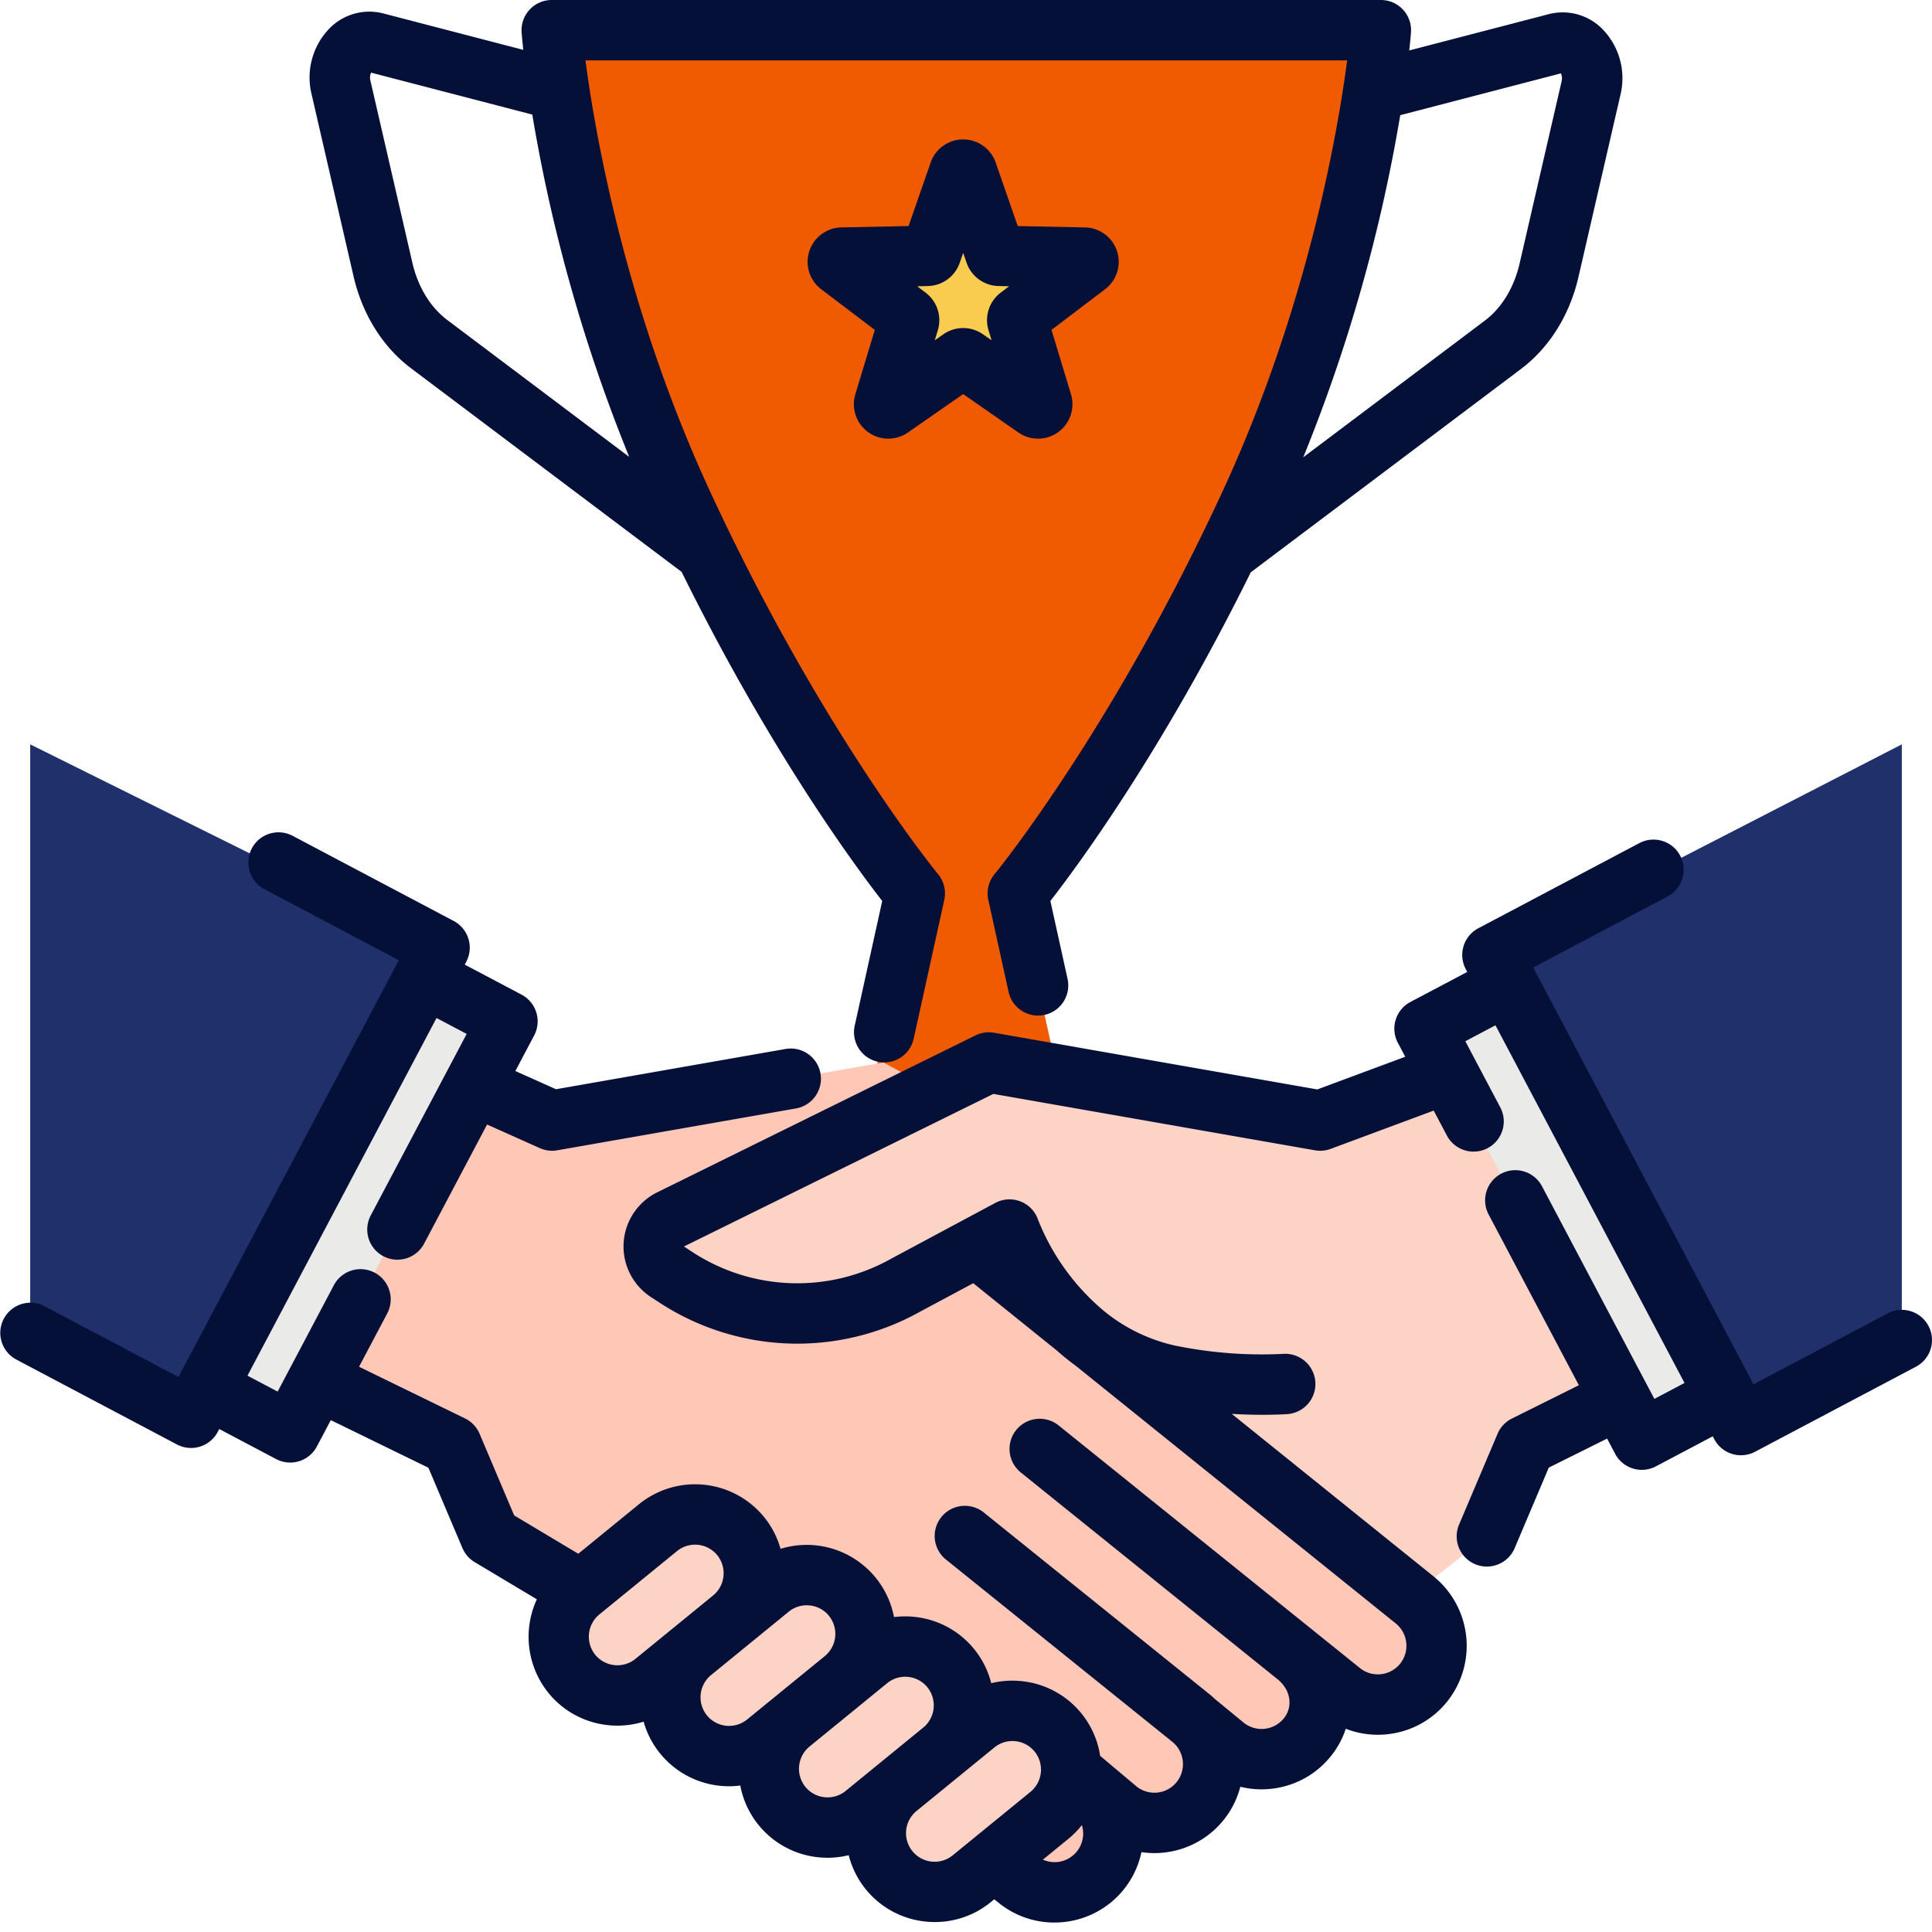
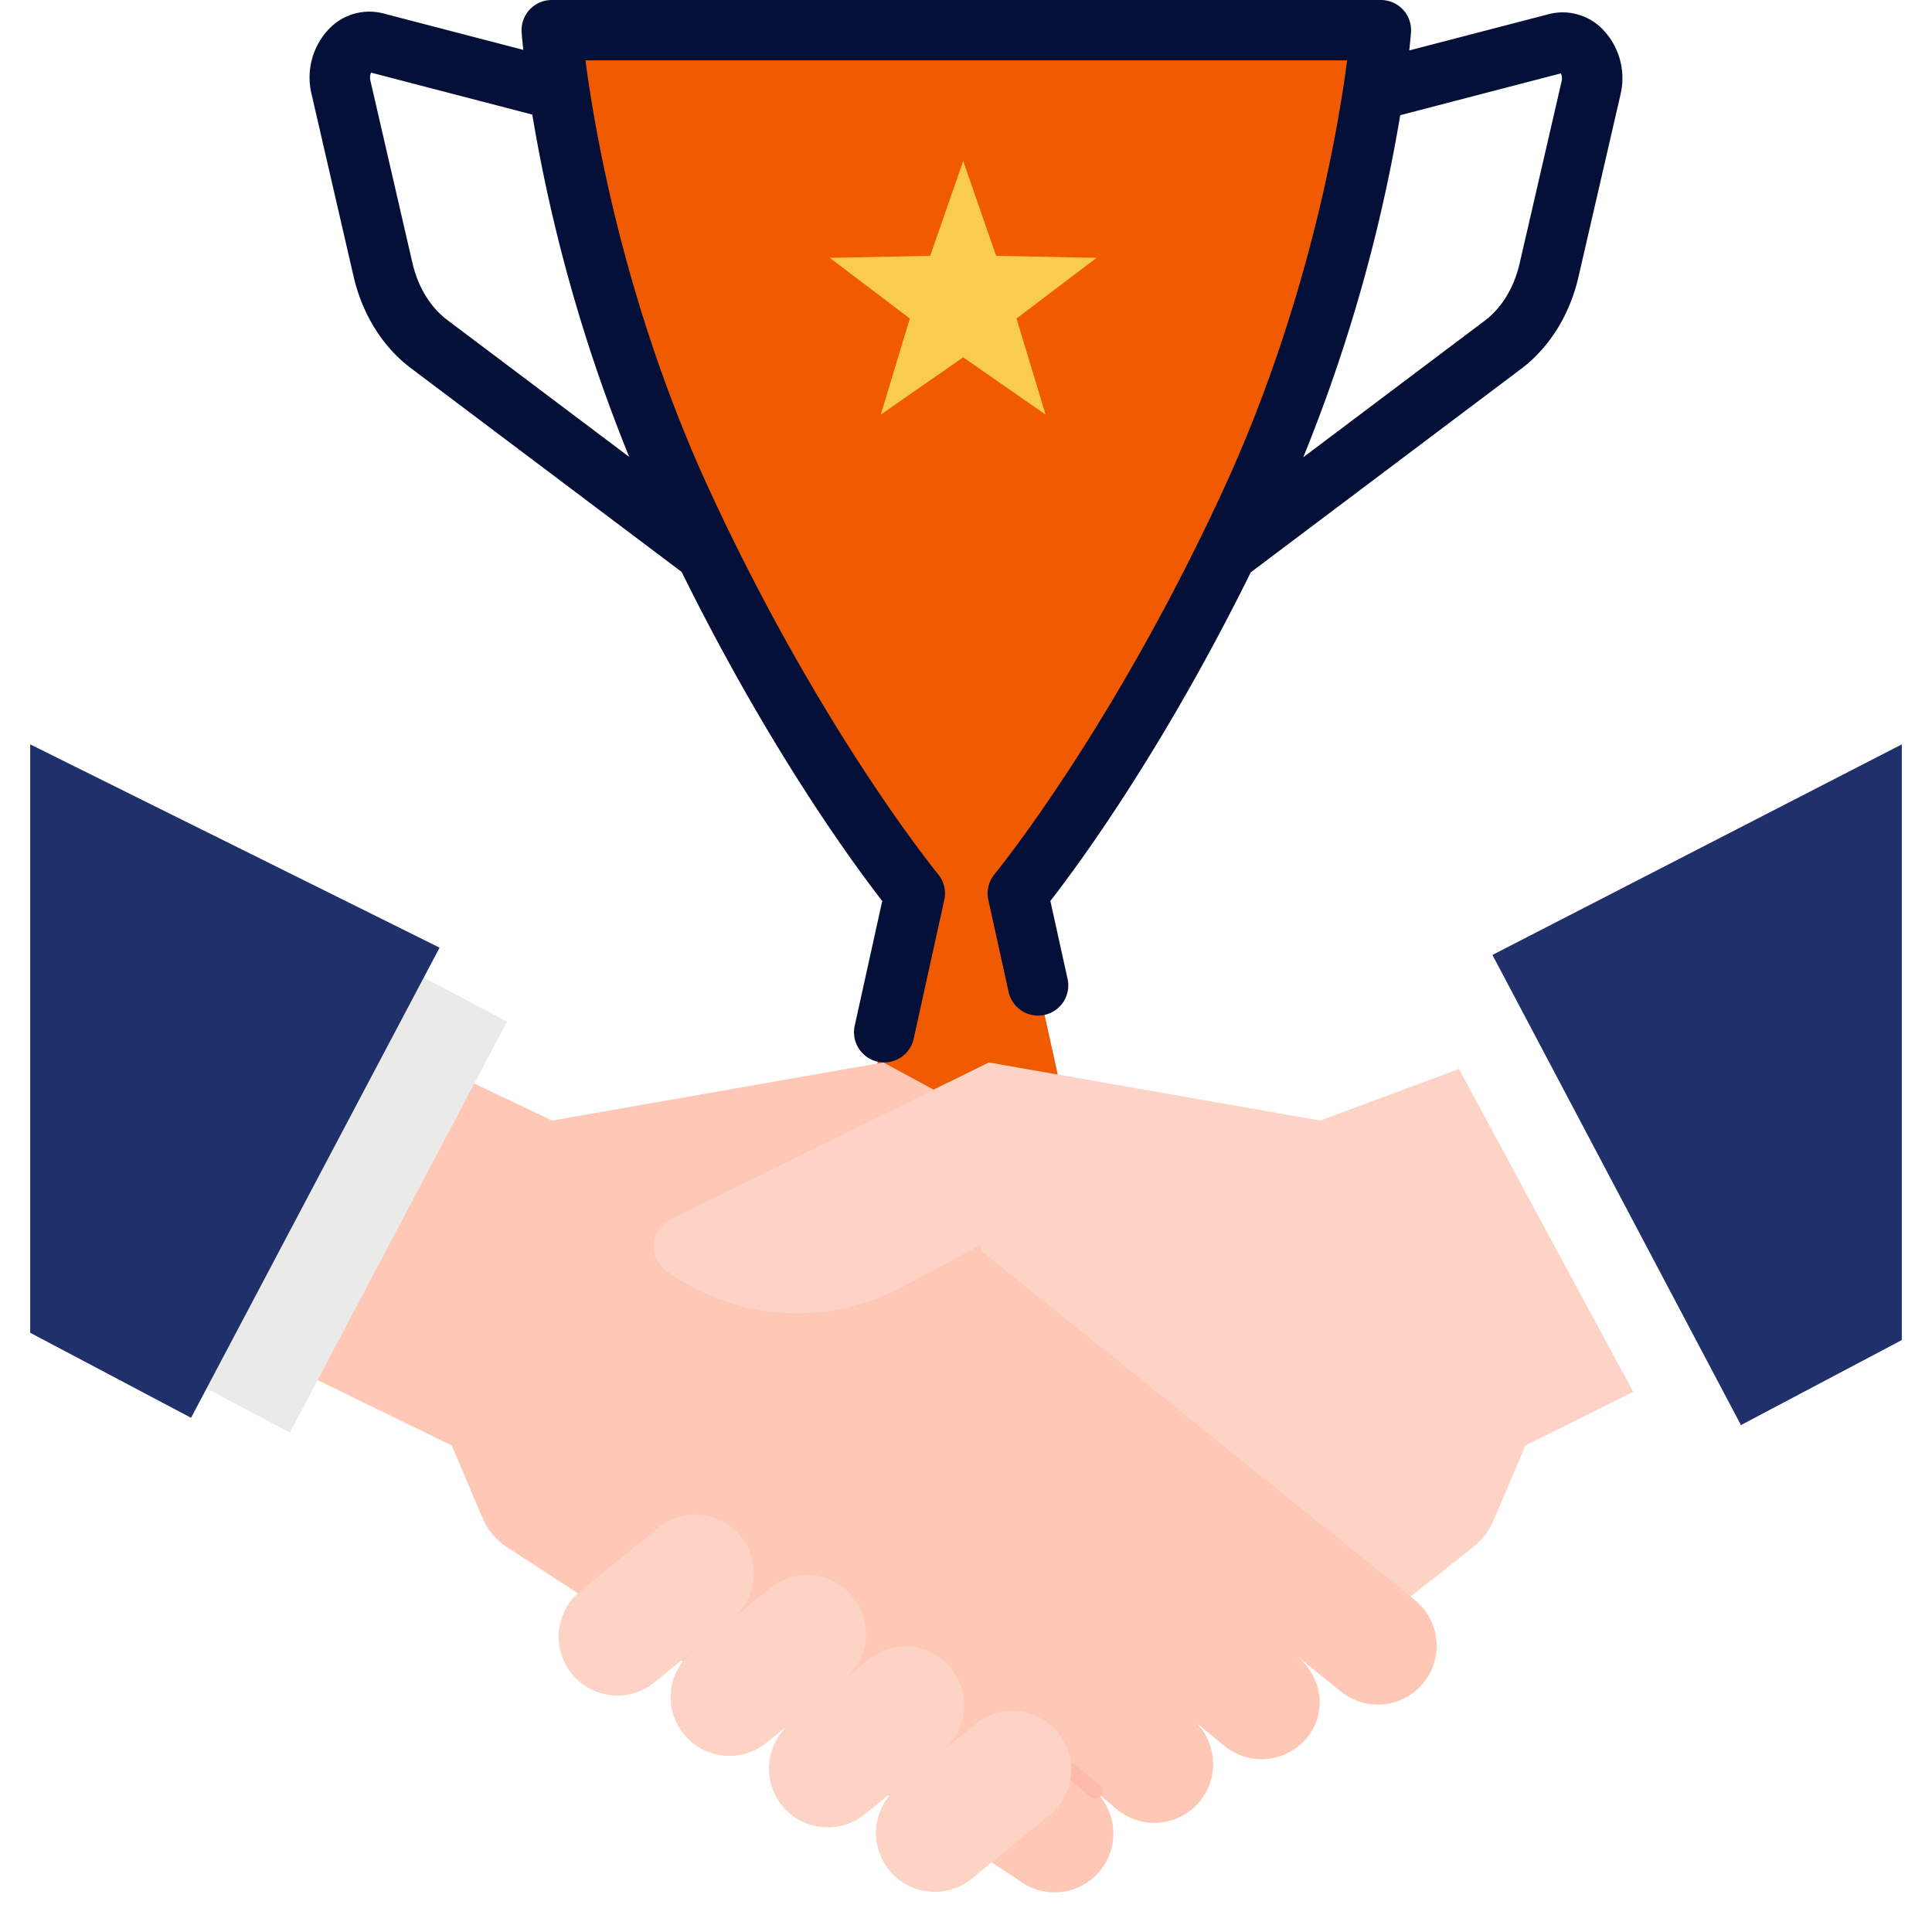
<svg xmlns="http://www.w3.org/2000/svg" version="1.1" width="512" height="512" x="0" y="0" viewBox="0 0 512 512" style="enable-background:new 0 0 512 512" xml:space="preserve" class="">
  <g>
    <g data-name="filled color">
      <path fill="#f05a00" d="M365.947 8H146.215s4.525 60.4 34.753 125.711 61.467 103.056 61.467 103.056l-16.821 76.262h60.934l-16.821-76.262s31.238-37.742 61.467-103.056S365.947 8 365.947 8z" opacity="1" data-original="#f9b534" class="" />
      <path fill="#f9cb4e" d="m255.251 42.655 8.738 25.138 26.607.542-21.207 16.079 7.707 25.473-21.845-15.201-21.845 15.201 7.707-25.473-21.208-16.079 26.608-.542z" opacity="1" data-original="#f9cb4e" class="" />
      <path fill="#fcd3c4" d="m386.629 283.293-36.772 13.667-87.8-15.4-19.023 9.379 1.039.563 12.742 42.533 113.775 91.619 19.689-15.554a18.763 18.763 0 0 0 5.643-7.4l8.309-19.609 28.59-14.226z" opacity="1" data-original="#fcd3c4" class="" />
      <path fill="#ffc7b5" d="M374.917 424.006 260.292 331.7l-12.861-42.926-13.314-7.212-87.8 15.4-24.253-11.539-41.545 78.54 39.212 19.129 8.108 19.133a17.407 17.407 0 0 0 6.536 7.8l135.37 88.058a15.582 15.582 0 0 0 21.977-2.55 15.582 15.582 0 0 0-2.529-21.8l1.031.9 5.929 5.013a15.582 15.582 0 0 0 20.743-23.2l.009.008 7.654 6.3a15.581 15.581 0 0 0 22.026-2.51c5.271-6.71 3.677-16.069-2.969-21.421l11.755 9.466a15.582 15.582 0 0 0 19.546-24.273z" opacity="1" data-original="#ffc7b5" class="" />
      <path fill="#eaeae8" d="M76.83 379.644 52.856 366.98l57.54-108.92 23.974 12.666z" opacity="1" data-original="#eaeae8" />
      <path fill="#20306b" d="m8 353.195 42.632 22.535 65.859-124.596L8 197.264z" opacity="1" data-original="#4e5e77" class="" />
      <path fill="#fcd3c4" d="m251.132 286.95-73.418 36.2a8.006 8.006 0 0 0-.818 13.9l2.331 1.513a58.905 58.905 0 0 0 60.841 1.987l22.5-12.05z" opacity="1" data-original="#fcd3c4" class="" />
-       <path fill="#eaeae8" d="m377.398 272.705 23.974-12.665 57.54 108.92-23.974 12.664z" opacity="1" data-original="#eaeae8" />
      <path fill="#20306b" d="m504 355.128-42.632 22.535-65.859-124.596L504 197.264z" opacity="1" data-original="#4e5e77" class="" />
-       <path fill="#fcd3c4" d="m349.857 296.96-43.899-7.699zM262.058 281.562l-6.266 3.09zM386.629 283.293l14.443 26.756z" opacity="1" data-original="#fcd3c4" class="" />
      <path fill="#fcded5" d="m262.058 281.562 43.9 7.699zM427.507 359.022l-26.435-48.973zM386.629 283.293l-36.772 13.667z" opacity="1" data-original="#fcded5" class="" />
      <path fill="#fcd3c4" d="M317.745 365.82a600.146 600.146 0 0 0 6.9 5.029c10.464-.737 15.952-4.082 15.952-4.082a124.578 124.578 0 0 1-22.852-.947z" opacity="1" data-original="#fcd3c4" class="" />
      <path fill="#ffbba9" d="M290.211 476.646a1.993 1.993 0 0 1-1.286-.47l-6.324-5.321a2 2 0 1 1 2.574-3.06l6.324 5.32a2 2 0 0 1-1.288 3.531z" opacity="1" data-original="#ffbba9" class="" />
      <g fill="#fcd3c4">
        <path d="M226.143 423.33a15.579 15.579 0 0 1-2.4 21.695l-20.586 16.8a15.581 15.581 0 0 1-22.1-2.445 15.579 15.579 0 0 1 2.4-21.695l20.586-16.8a15.581 15.581 0 0 1 22.1 2.445z" fill="#fcd3c4" opacity="1" data-original="#fcd3c4" class="" />
        <path d="M252.207 442.271a15.579 15.579 0 0 1-2.4 21.695l-20.586 16.8a15.581 15.581 0 0 1-22.1-2.445 15.579 15.579 0 0 1 2.4-21.695l20.587-16.8a15.579 15.579 0 0 1 22.099 2.445zM196.467 407.328a15.582 15.582 0 0 1-2.4 21.7l-20.586 16.8a15.581 15.581 0 0 1-22.1-2.446 15.579 15.579 0 0 1 2.4-21.695l20.587-16.8a15.581 15.581 0 0 1 22.099 2.441z" fill="#fcd3c4" opacity="1" data-original="#fcd3c4" class="" />
        <path d="M280.559 459.349a15.582 15.582 0 0 1-2.4 21.7l-20.587 16.8a15.581 15.581 0 0 1-22.1-2.445 15.582 15.582 0 0 1 2.4-21.7l20.587-16.8a15.581 15.581 0 0 1 22.1 2.445z" fill="#fcd3c4" opacity="1" data-original="#fcd3c4" class="" />
      </g>
    </g>
    <path d="M93.693 73.22c2.322 10.073 7.724 18.723 15.21 24.357l71.737 53.982c23.411 47.4 45.815 77.766 53.162 87.208l-7.28 33a8 8 0 1 0 15.624 3.446l8.1-36.728a8.011 8.011 0 0 0-1.647-6.82c-.307-.371-31-37.845-60.372-101.318C165.556 81.361 157.6 34.708 155.155 16h201.852c-2.446 18.71-10.4 65.361-33.073 114.351-29.377 63.473-60.066 100.947-60.37 101.315a8 8 0 0 0-1.649 6.824l5.372 24.356a8 8 0 1 0 15.624-3.448l-4.551-20.631c7.341-9.434 29.717-39.761 53.108-87.1l71.63-53.9c7.486-5.635 12.888-14.286 15.209-24.358l11.128-48.285A18.654 18.654 0 0 0 424.56 7.6a14.768 14.768 0 0 0-14.084-3.86l-37.01 9.629c.3-2.742.431-4.394.459-4.769a8 8 0 0 0-7.978-8.6H146.215a8 8 0 0 0-7.978 8.6c.028.368.154 1.964.442 4.614l-37.155-9.668A14.775 14.775 0 0 0 87.44 7.405a18.655 18.655 0 0 0-4.875 17.53zm319.964-53.777a3.192 3.192 0 0 1 .187 2.09l-11.129 48.285c-1.476 6.409-4.757 11.8-9.238 15.167l-48.1 36.2a427.6 427.6 0 0 0 25.7-90.659zm-315.314-.192 42.721 11.114a427.558 427.558 0 0 0 25.681 90.714l-48.222-36.287c-4.481-3.372-7.762-8.758-9.238-15.166L98.156 21.341a3.192 3.192 0 0 1 .187-2.09z" fill="#051039" opacity="1" data-original="#000000" class="" />
-     <path d="M230.048 114.505a9.128 9.128 0 0 0 10.571.109l14.632-10.181 14.636 10.184a9.119 9.119 0 0 0 13.933-10.129l-5.162-17.062 14.2-10.769a9.119 9.119 0 0 0-5.321-16.386l-17.823-.363-5.852-16.839a9.12 9.12 0 0 0-17.227 0l-5.853 16.839-17.822.363a9.119 9.119 0 0 0-5.324 16.384l14.2 10.771-5.162 17.063a9.127 9.127 0 0 0 3.374 10.016zm15.837-38.7a9.155 9.155 0 0 0 8.44-6.123l.926-2.664.926 2.664a9.148 9.148 0 0 0 8.427 6.122l2.82.057-2.241 1.7a9.152 9.152 0 0 0-3.225 9.913l.816 2.7-2.313-1.61a9.156 9.156 0 0 0-10.419 0l-2.314 1.611.818-2.7a9.154 9.154 0 0 0-3.221-9.9l-2.247-1.7zM511.072 351.39a7.994 7.994 0 0 0-10.81-3.334l-35.56 18.8L406.32 256.4l35.559-18.8a8 8 0 1 0-7.477-14.145L391.771 246a8 8 0 0 0-3.334 10.811l.4.76-15.061 7.961a8 8 0 0 0-3.334 10.811l1.96 3.708-23.3 8.66-85.665-15.023a8 8 0 0 0-4.919.7l-84.343 41.589a16 16 0 0 0-1.637 27.781l2.332 1.514a66.737 66.737 0 0 0 69.037 2.293l14.012-7.5 22.124 17.816a65.11 65.11 0 0 0 4.963 4l84.894 68.356a7.61 7.61 0 0 1 1.207 10.59 7.581 7.581 0 0 1-10.717 1.221l-79.756-64.226a8 8 0 1 0-10.034 12.461l67.988 54.75.013.011c3.4 2.741 4.131 7.146 1.695 10.249a7.583 7.583 0 0 1-10.654 1.272l-7.655-6.294-.015-.012c-.408-.38-.812-.763-1.253-1.118L260.8 400.894a8 8 0 1 0-10.035 12.46l59.916 48.246a7.61 7.61 0 0 1 1.208 10.589 7.582 7.582 0 0 1-10.662 1.267l-9.675-8.14a23.433 23.433 0 0 0-20.652-19.779 23.658 23.658 0 0 0-8.213.525 23.427 23.427 0 0 0-20.2-17.561 23.831 23.831 0 0 0-5.563.043 23.556 23.556 0 0 0-30.071-18.088 23.246 23.246 0 0 0-4.1-8.093 23.579 23.579 0 0 0-33.453-3.7l-16.05 13.094-16.988-10.157-9.162-21.629a8 8 0 0 0-3.859-4.07l-28.09-13.7 7.416-14.03a8 8 0 1 0-14.144-7.477l-14.85 28.093-7.988-4.222 50.1-94.785 7.988 4.22-25.395 48.043a8 8 0 1 0 14.145 7.477l16.657-31.512 13.968 6.254a8.008 8.008 0 0 0 4.651.578l63.239-11.09a8 8 0 0 0-2.764-15.76l-60.824 10.667-10.777-4.825 4.984-9.428a8 8 0 0 0-3.334-10.81l-15.061-7.961.4-.76a8 8 0 0 0-3.334-10.81L77.6 221.527a8 8 0 1 0-7.477 14.145l35.559 18.8L47.3 364.918l-35.56-18.8a8 8 0 0 0-7.476 14.145l42.63 22.537a8 8 0 0 0 10.81-3.335l.4-.761 15.061 7.961a8 8 0 0 0 10.811-3.334l3.69-6.982 25.865 12.618 9.016 21.275a8 8 0 0 0 3.261 3.745l16.461 9.844a23.68 23.68 0 0 0 2.8 24.466 23.407 23.407 0 0 0 15.949 8.871 24.063 24.063 0 0 0 2.646.146 23.349 23.349 0 0 0 6.9-1.058 23.475 23.475 0 0 0 20.058 16.977 24.06 24.06 0 0 0 2.645.147 23.586 23.586 0 0 0 2.918-.2 23.447 23.447 0 0 0 20.523 19 24.293 24.293 0 0 0 2.645.146 23.431 23.431 0 0 0 5.566-.681 23.422 23.422 0 0 0 20.2 17.571 24.273 24.273 0 0 0 2.644.145 23.373 23.373 0 0 0 14.859-5.316l.87-.71 1.251 1a23.393 23.393 0 0 0 14.667 5.159 24.114 24.114 0 0 0 2.768-.161 23.488 23.488 0 0 0 20.317-18.5 23.487 23.487 0 0 0 3.371.26 23.972 23.972 0 0 0 2.721-.156 23.472 23.472 0 0 0 20.113-17.426 23.441 23.441 0 0 0 5.578.682 23.745 23.745 0 0 0 2.722-.155 23.41 23.41 0 0 0 15.873-8.861 22.753 22.753 0 0 0 3.769-7.044 23.324 23.324 0 0 0 8.449 1.6 23.955 23.955 0 0 0 2.72-.156 23.409 23.409 0 0 0 15.874-8.862 23.668 23.668 0 0 0-3.753-32.936l-53.509-43.089c3.116.184 5.909.245 8.2.245 3.836 0 6.28-.165 6.536-.183a8 8 0 1 0-1.129-15.961 114 114 0 0 1-28.809-2.239 44.914 44.914 0 0 1-18.135-8.708l-.7-.565a60.756 60.756 0 0 1-17.278-24 8 8 0 0 0-11.354-4.49L236.292 333.5l-.132.072a50.774 50.774 0 0 1-52.577-1.715l-2.331-1.525 82-40.433 85.225 14.946a8.016 8.016 0 0 0 4.169-.381l27.3-10.147 3.448 6.522a8 8 0 1 0 14.144-7.477l-9.21-17.423 7.988-4.223 50.1 94.785-7.988 4.222-29.737-56.263a8 8 0 1 0-14.144 7.477l23.871 45.16-17.75 8.833a8 8 0 0 0-3.8 4.041L386.682 404a8 8 0 1 0 14.732 6.242l9.029-21.308 15.454-7.69 2.125 4.021a8 8 0 0 0 10.811 3.335l15.061-7.961.4.759a8 8 0 0 0 10.81 3.334l42.634-22.532a8 8 0 0 0 3.334-10.81zm-342.663 88.216a7.579 7.579 0 0 1-10.754-1.19 7.619 7.619 0 0 1 1.168-10.556l20.586-16.8a7.583 7.583 0 0 1 10.755 1.188A7.622 7.622 0 0 1 189 422.8zm29.6 16.066a7.581 7.581 0 0 1-10.754-1.191 7.618 7.618 0 0 1 1.167-10.555l20.587-16.8a7.517 7.517 0 0 1 4.776-1.709 7.87 7.87 0 0 1 .851.047 7.526 7.526 0 0 1 5.128 2.852 7.62 7.62 0 0 1-1.168 10.556zm26.091 18.943a7.582 7.582 0 0 1-10.754-1.19 7.619 7.619 0 0 1 1.167-10.556l20.588-16.8a7.513 7.513 0 0 1 4.775-1.709 7.866 7.866 0 0 1 .85.047 7.53 7.53 0 0 1 5.128 2.852 7.62 7.62 0 0 1-1.168 10.555zm49 .233-20.586 16.8a7.581 7.581 0 1 1-9.587-11.746l20.587-16.8a7.51 7.51 0 0 1 4.776-1.709 7.624 7.624 0 0 1 .851.047 7.53 7.53 0 0 1 5.127 2.851 7.619 7.619 0 0 1-1.168 10.557zm12.332 15.743a7.565 7.565 0 0 1-9.054 2.233l6.839-5.581a22.759 22.759 0 0 0 3.486-3.576 7.588 7.588 0 0 1-1.271 6.924z" fill="#051039" opacity="1" data-original="#000000" class="" />
  </g>
</svg>